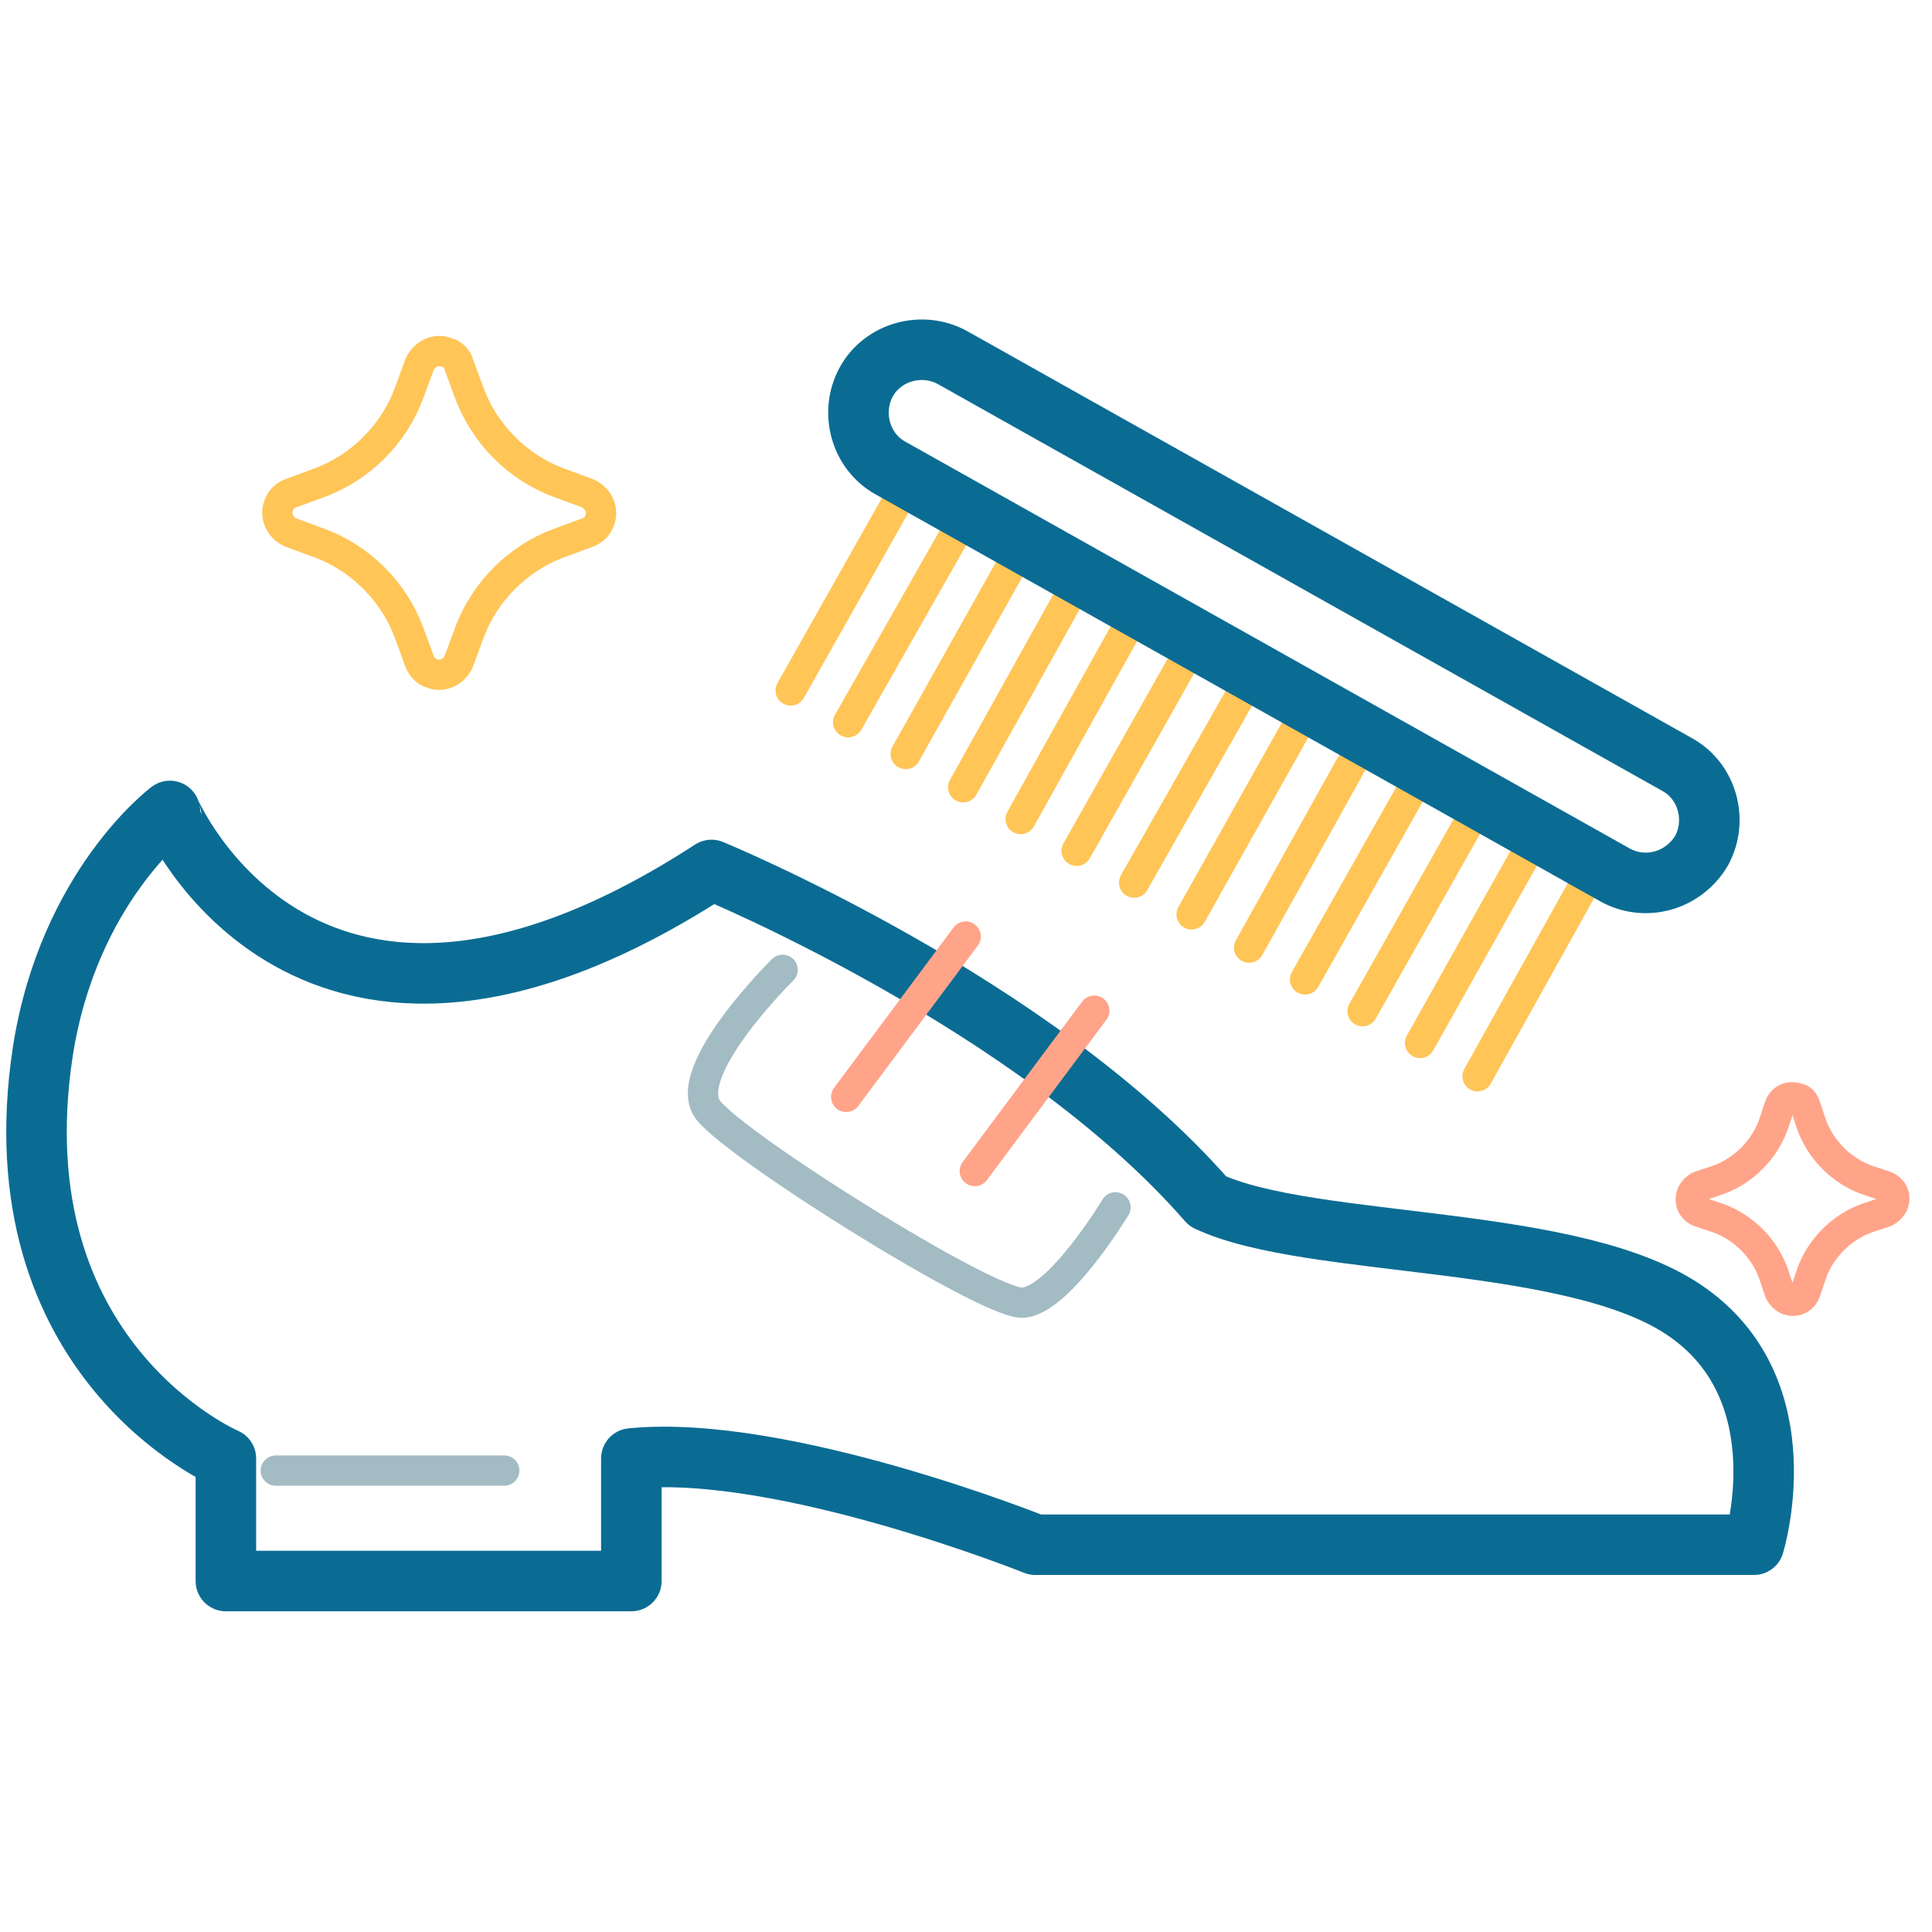
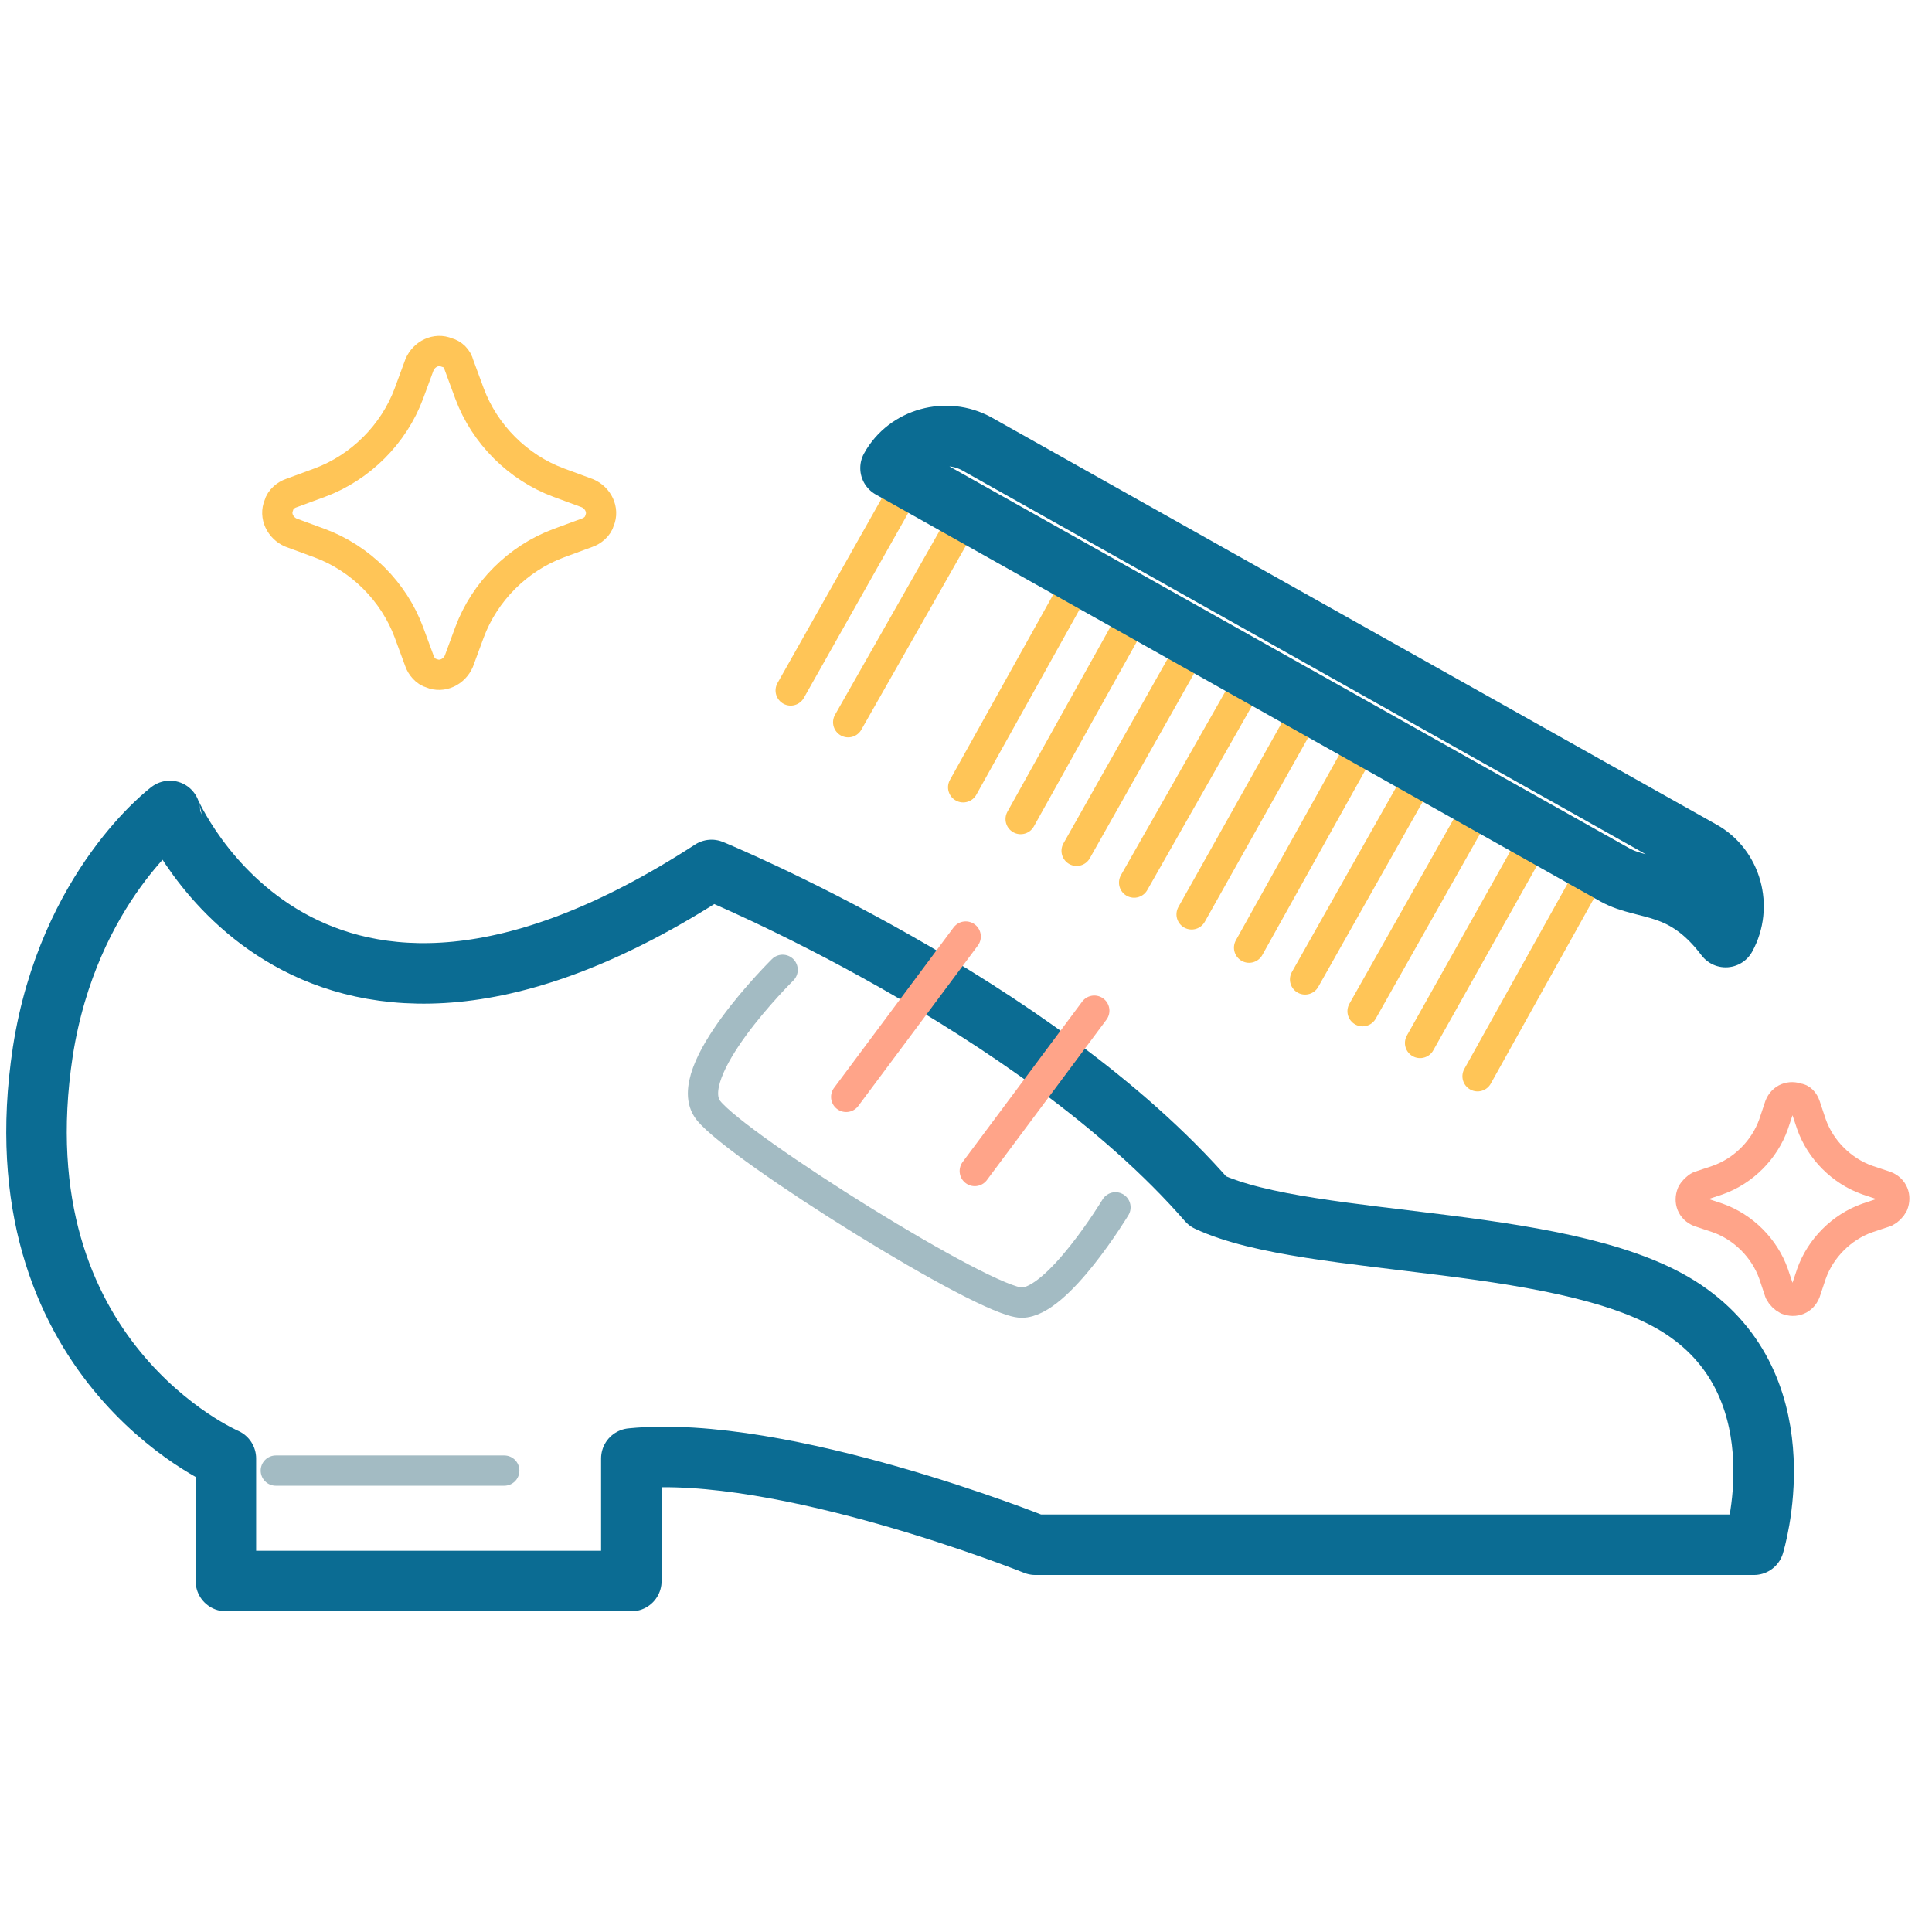
<svg xmlns="http://www.w3.org/2000/svg" id="Layer_1" x="0px" y="0px" viewBox="0 0 127.7 127.7" style="enable-background:new 0 0 127.7 127.7;" xml:space="preserve">
  <style type="text/css"> .st0{fill:none;stroke:#0B6C93;stroke-width:4;stroke-linecap:round;stroke-linejoin:round;} .st1{fill:none;stroke:#FFC557;stroke-width:2;stroke-linecap:round;stroke-linejoin:round;} .st2{fill:none;stroke:#0B6C93;stroke-width:4.001;stroke-linecap:round;stroke-linejoin:round;stroke-miterlimit:4.001;} .st3{fill:none;stroke:#FFA489;stroke-width:2;stroke-linecap:round;stroke-linejoin:round;} .st4{fill:none;stroke:#A3BBC3;stroke-width:2;stroke-linecap:round;stroke-linejoin:round;} </style>
  <g id="Group_764" transform="translate(-899.27 -1812.498)">
    <path id="Path_3320" class="st0" d="M946.3,1870c0,0,21.4,8.8,32.8,21.9c6.8,3.2,24.5,2.1,31.8,7.4c7.4,5.3,4.3,15.3,4.3,15.3 h-47.5c0,0-16.7-6.7-26.7-5.7v8.1h-26.8v-8.1c0,0-15.2-6.5-12.1-26.9c1.7-10.9,8.4-15.9,8.4-15.9S919.5,1887.4,946.3,1870z" />
    <g id="Group_679" transform="translate(228.432 1142.136)">
      <g id="Group_678">
        <line id="Line_261" class="st1" x1="768.5" y1="741.5" x2="776.3" y2="727.5" />
        <line id="Line_262" class="st1" x1="764.7" y1="739.3" x2="772.5" y2="725.4" />
        <line id="Line_263" class="st1" x1="760.9" y1="737.2" x2="768.8" y2="723.2" />
        <line id="Line_264" class="st1" x1="757.1" y1="735.1" x2="765" y2="721.1" />
        <line id="Line_265" class="st1" x1="753.4" y1="733" x2="761.2" y2="719" />
        <line id="Line_266" class="st1" x1="749.6" y1="730.8" x2="757.4" y2="716.9" />
        <line id="Line_267" class="st1" x1="745.8" y1="728.7" x2="753.7" y2="714.8" />
        <line id="Line_268" class="st1" x1="742" y1="726.6" x2="749.9" y2="712.6" />
        <line id="Line_269" class="st1" x1="738.3" y1="724.5" x2="746.1" y2="710.5" />
        <line id="Line_270" class="st1" x1="734.5" y1="722.4" x2="742.3" y2="708.4" />
-         <line id="Line_271" class="st1" x1="730.7" y1="720.2" x2="738.5" y2="706.3" />
        <line id="Line_272" class="st1" x1="726.9" y1="718.1" x2="734.8" y2="704.2" />
        <line id="Line_273" class="st1" x1="723.1" y1="716" x2="731" y2="702" />
      </g>
-       <path id="Rectangle_327" class="st2" d="M777.6,728.2l-47.9-26.9c-2-1.1-2.7-3.7-1.6-5.7l0,0c1.1-2,3.7-2.7,5.7-1.6l47.9,26.9 c2,1.1,2.7,3.7,1.6,5.7l0,0C782.1,728.6,779.6,729.3,777.6,728.2z" />
+       <path id="Rectangle_327" class="st2" d="M777.6,728.2l-47.9-26.9l0,0c1.1-2,3.7-2.7,5.7-1.6l47.9,26.9 c2,1.1,2.7,3.7,1.6,5.7l0,0C782.1,728.6,779.6,729.3,777.6,728.2z" />
    </g>
    <line id="Line_274" class="st3" x1="955.2" y1="1885" x2="963.1" y2="1874.4" />
    <line id="Line_275" class="st3" x1="963.7" y1="1889.9" x2="971.6" y2="1879.3" />
    <path id="Path_3321" class="st1" d="M929.6,1836.6l0.7,1.9c1,2.7,3.2,4.9,5.9,5.9l1.9,0.7c0.7,0.3,1.1,1.1,0.8,1.8 c-0.1,0.4-0.5,0.7-0.8,0.8l-1.9,0.7c-2.7,1-4.9,3.2-5.9,5.9l-0.7,1.9c-0.3,0.7-1.1,1.1-1.8,0.8c-0.4-0.1-0.7-0.5-0.8-0.8l-0.7-1.9 c-1-2.7-3.2-4.9-5.9-5.9l-1.9-0.7c-0.7-0.3-1.1-1.1-0.8-1.8c0.1-0.4,0.5-0.7,0.8-0.8l1.9-0.7c2.7-1,4.9-3.2,5.9-5.9l0.7-1.9 c0.3-0.7,1.1-1.1,1.8-0.8C929.2,1835.9,929.5,1836.2,929.6,1836.6z" />
    <path id="Path_3322" class="st3" d="M1018.6,1885.6l0.4,1.2c0.6,1.7,2,3.1,3.7,3.7l1.2,0.4c0.5,0.2,0.7,0.7,0.5,1.2 c-0.1,0.2-0.3,0.4-0.5,0.5l-1.2,0.4c-1.7,0.6-3.1,2-3.7,3.7l-0.4,1.2c-0.2,0.5-0.7,0.7-1.2,0.5c-0.2-0.1-0.4-0.3-0.5-0.5l-0.4-1.2 c-0.6-1.7-2-3.1-3.7-3.7l-1.2-0.4c-0.5-0.2-0.7-0.7-0.5-1.2c0.1-0.2,0.3-0.4,0.5-0.5l1.2-0.4c1.7-0.6,3.1-2,3.7-3.7l0.4-1.2 c0.2-0.5,0.7-0.7,1.2-0.5C1018.3,1885.1,1018.5,1885.3,1018.6,1885.6z" />
    <line id="Line_276" class="st4" x1="917.5" y1="1909.7" x2="932.6" y2="1909.7" />
    <path id="Path_3323" class="st4" d="M973,1892.3c0,0-3.8,6.3-6.2,6.3s-18.7-10.2-20.7-12.7s4.9-9.3,4.9-9.3" />
  </g>
</svg>